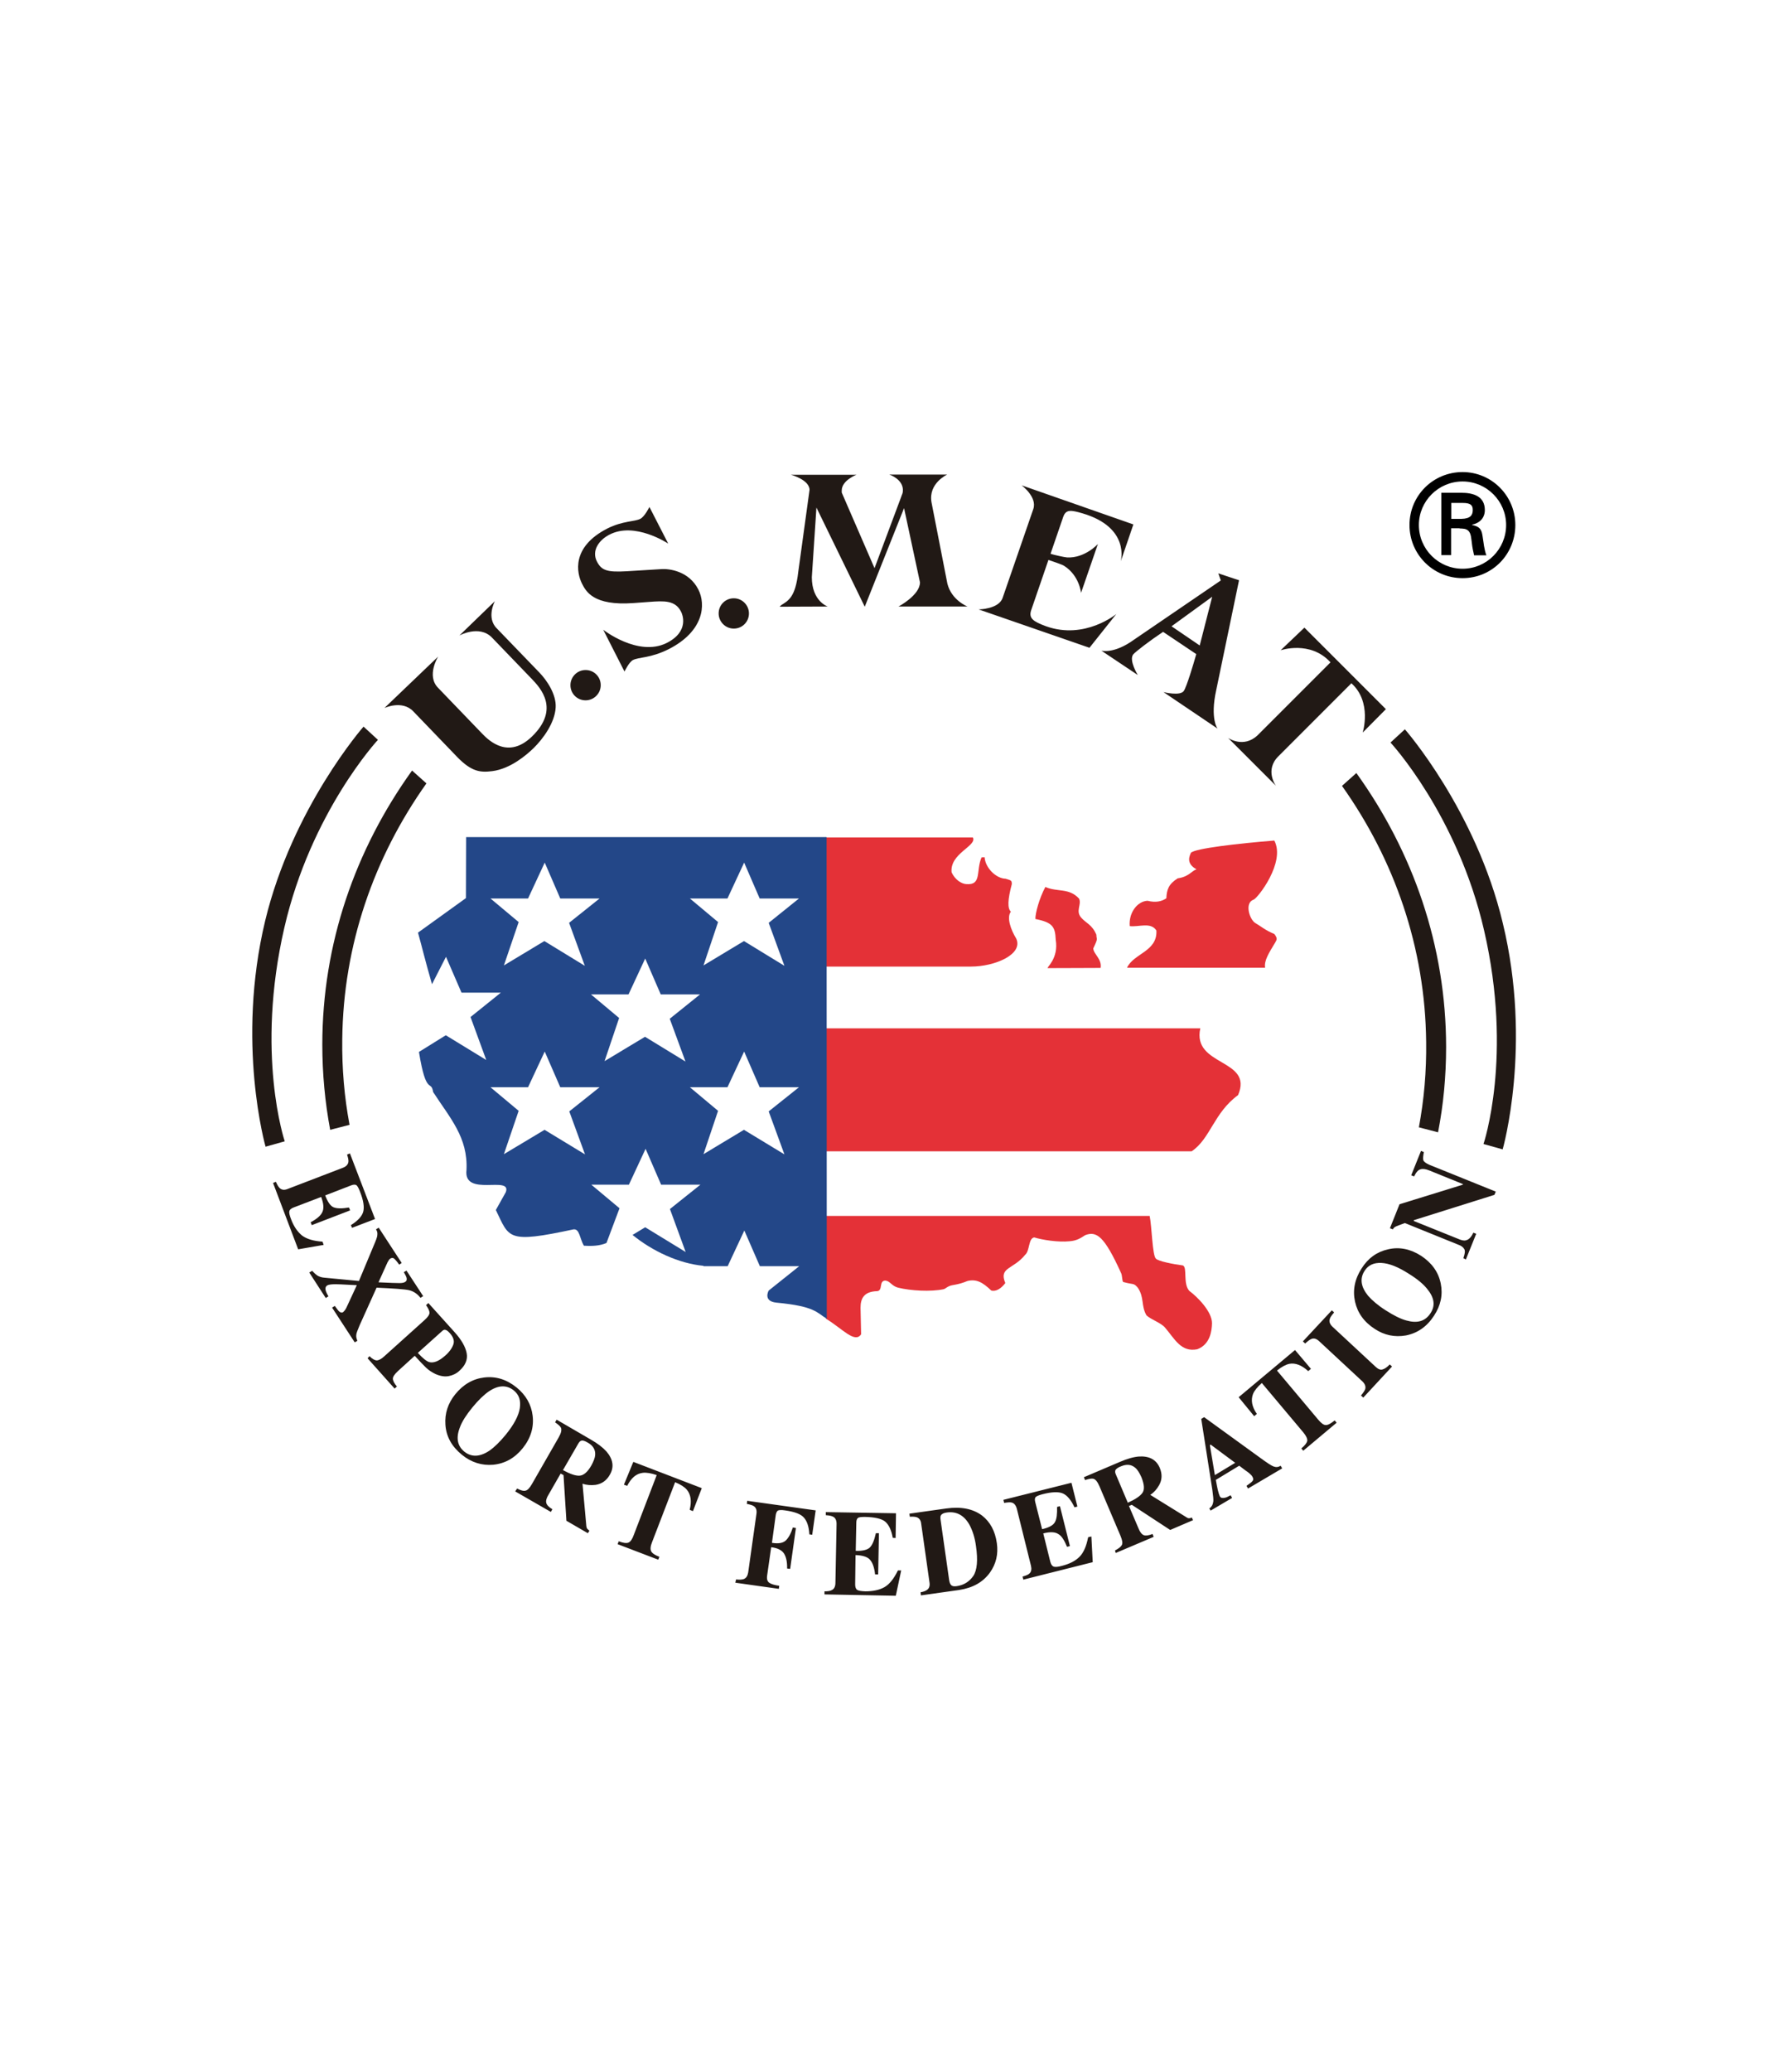
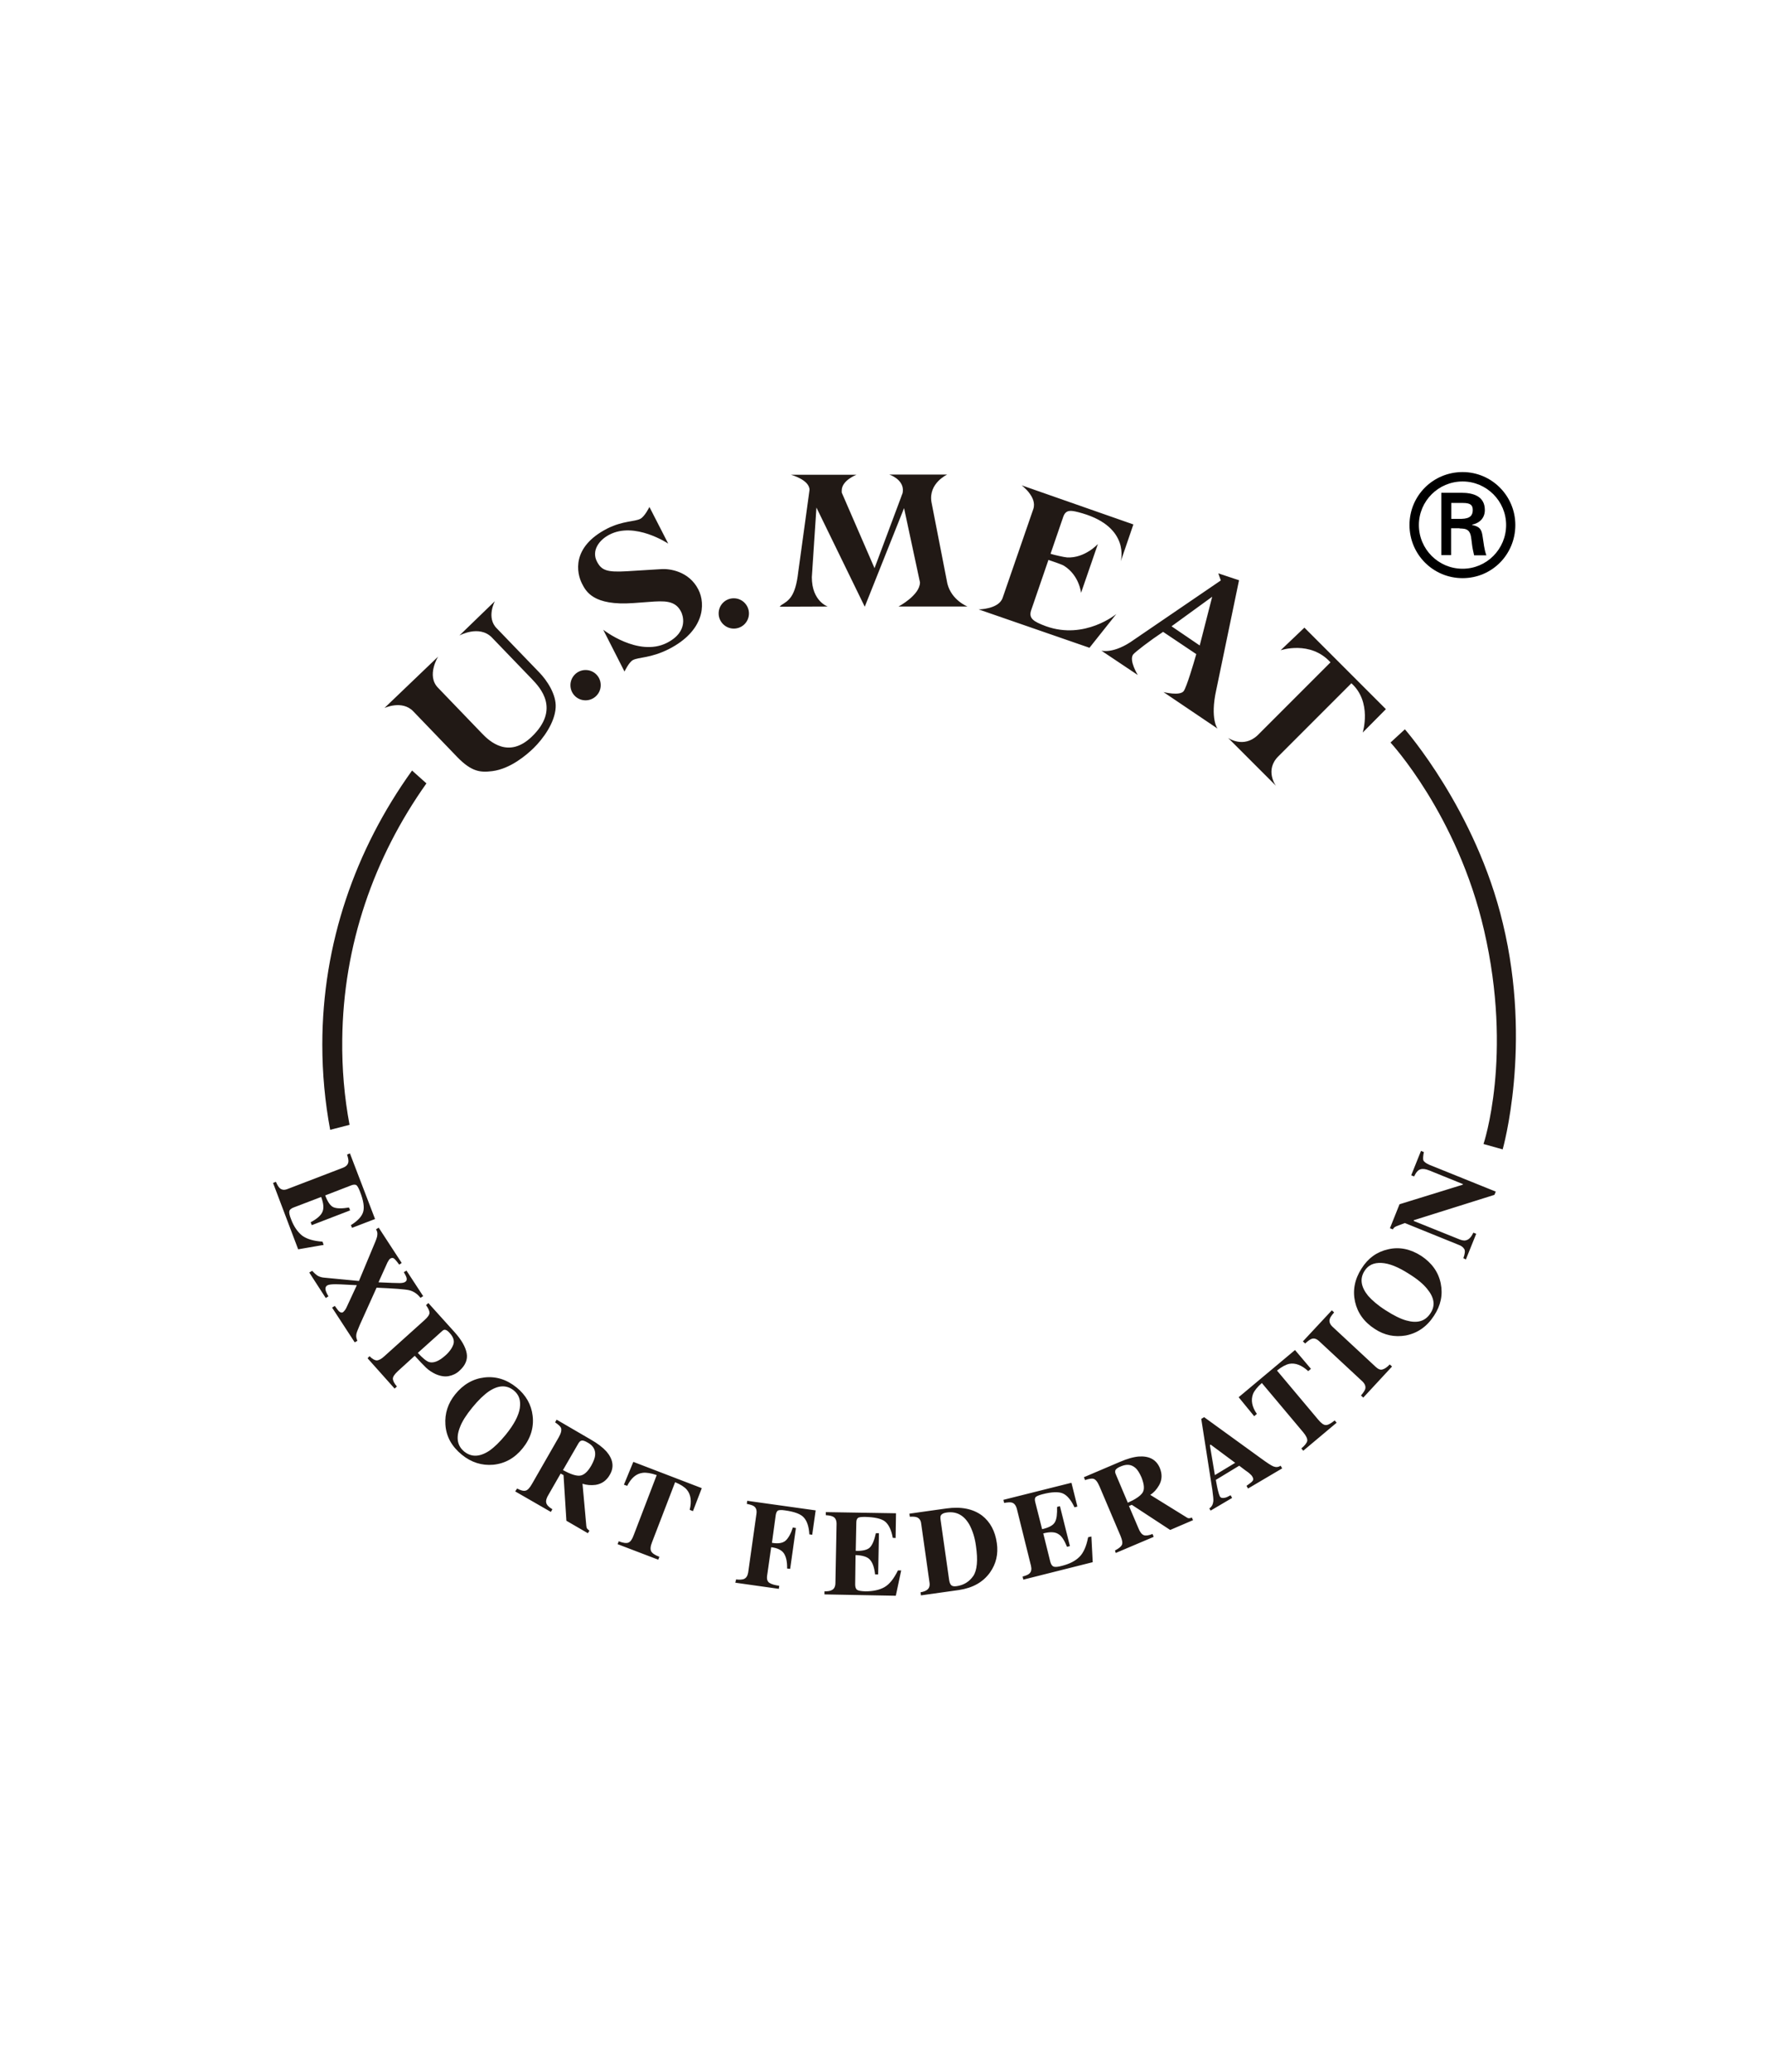
<svg xmlns="http://www.w3.org/2000/svg" version="1.1" id="Capa_1" x="0" y="0" viewBox="0 0 922.6 1080" xml:space="preserve">
  <style>.st1{fill-rule:evenodd;clip-rule:evenodd;fill:#211915}</style>
  <image width="847" height="758" transform="translate(38 161)" overflow="visible" opacity=".45" />
-   <path d="M83.2 540c0-184 169.3-333.1 378.1-333.1 208.9 0 378.1 149.1 378.1 333.1 0 184-165.1 333.2-374 333.2C256.6 873.2 83.2 724 83.2 540" fill-rule="evenodd" clip-rule="evenodd" fill="#fff" />
  <path class="st1" d="M258.1 313.4l-18.5 17.9s10.2-5.6 16.8.9l21 21.8c4.4 4.6 14.8 15.7 0 30-12.1 11.7-22.1 2.5-26-1.6l-23-23.9c-6.1-6.3.1-16.2.1-16.2l-28 26.8s9.2-4.3 15 1.7l23 23.9c7.5 7.7 12.1 8.1 18.3 7.3 9.4-1.2 17.8-8.4 21.5-12 5-4.9 11.1-13.3 11.5-21.2.4-6.7-4.5-14.1-8.6-18.3l-22-22.8c-5.8-5.6-1.1-14.3-1.1-14.3m47.3 35.9c4.4 0 7.9 3.5 7.9 7.9s-3.6 7.9-7.9 7.9c-4.4 0-7.9-3.5-7.9-7.9 0-4.3 3.5-7.9 7.9-7.9m43.1-65.9l-9.8-19.1s-2.5 5.1-4.8 6.2c-2.9 1.5-9.1 1-17.1 5-19 9.7-16 23.3-13.3 28.7 2.1 4.1 5.9 11.7 26.8 10.2l8.2-.6c7.9-.6 13.7-.9 16.7 5.1.6 1.1 4.6 10.2-7.5 16.3-14.9 7.4-33.1-6.9-33.1-6.9l11.1 21.8s2.3-4.9 4.4-6c3.1-1.6 9.1-.9 18.7-5.7 18.4-9.4 19.4-23.3 15.4-31.1-4.9-9.6-15.1-10.9-19.3-10.6l-18 1.1c-10.3.6-13.2-.4-15.6-5.1-2.9-5.7 1.2-11.2 6.4-13.9 13.3-7.1 30.8 4.6 30.8 4.6m34.2 28.5c4.4 0 7.9 3.6 7.9 7.9 0 4.4-3.5 7.9-7.9 7.9s-7.9-3.6-7.9-7.9c0-4.4 3.5-7.9 7.9-7.9m284.1 82.3l38-38c10.9 9.8 5.9 25.7 5.9 25.7l12.1-12.2-42.5-42.5-12.4 11.8s15.5-5.3 26 6.3l-38 38c-7.4 7-15.4 1.4-15.4 1.4l25 25c-.1 0-6.1-8.3 1.3-15.5M439 256.8l17.1 39.4 13.8-36.9c.6-2 1-1.8 1-4-.2-5.7-7.1-7.9-7.1-7.9H494s-9.9 4.5-8.2 14.4l8.3 42.5c2.2 8.7 10.5 11.9 10.5 11.9h-36s11.2-5.9 11.2-12.6l-8.3-38.7-20.5 51.4-25.2-51.7-2.4 36.3c0 12.6 8.3 15.3 8.3 15.3l-25.1.1.8-.8c3.8-2.4 7.4-4.1 8.9-17.2l5.9-42.9c0-5.3-9.7-7.9-9.7-7.9h34.2s-7.7 2.9-7.7 8.2v1.1zm99.9 8.6l-16 46.3c-2 5.9-12.5 6-12.5 6l57.8 20 14-17.6s-16.4 13.6-36.6 6.4c-6.8-2.5-9.2-4.2-7.8-8.4l9-26.2c1.4.5 7 2.3 8.2 3.1 8 5.1 8.8 14.1 8.8 14.1l8.8-25.5s-6.8 7.5-16.1 7c-1.5-.1-7.2-1.4-8.6-1.9l6.6-19.2c1.4-4.1 4.1-3.6 10-1.9 25.2 7.4 20 25.1 20 25.1l6.6-19.3-58.3-20.4s8.3 6.1 6.1 12.4m95.4 94.4l11.9-57.3-10.8-3.6 1.3 3.7-45.3 30.9c-10.5 7.6-17 5.7-17 5.7l19 12.7s-4.6-7.4-2.5-10.6c.9-1.3 9.2-7.6 15.7-11.9l17.3 11.6c-1.4 5-5 17-6.5 19.2-1.9 2.8-10.6.6-10.6.6l28.3 19.1c-.1.2-4.1-5.2-.8-20.1M611 326.5l21.2-15.4-6.5 25.4-14.7-10zM142.4 616.7l1.5-.6c.7 1.7 1.4 2.8 2.1 3.4 1.1.9 2.4 1 4.1.3l28.7-11c1.8-.7 2.7-1.7 2.9-3.1.1-.8-.1-2-.7-3.8l1.5-.6 13.1 34.2-12 4.6-.6-1.4c3.5-2.2 5.7-4.5 6.4-6.9.7-2.4.2-5.9-1.7-10.7-.7-1.8-1.3-2.9-1.9-3.3-.6-.3-1.4-.3-2.5.1l-13.7 5.3c1.3 3.4 2.7 5.5 4.4 6.2 1.8.7 4.4.7 8 .1l.6 1.5-20 7.7-.6-1.5c3.2-1.7 5.3-3.5 6.1-5.3.9-1.9.7-4.4-.6-7.9l-14.4 5.5c-1.3.5-2 1.1-2.2 1.9-.2.8.1 2.2.9 4.2 1.4 3.8 3.4 6.6 5.7 8.5 2.4 1.8 6 2.9 10.7 3.2l.6 1.7-13.3 2.3-13.1-34.6zm20.4 45.8c1.1 1.2 2 2 2.6 2.4 1.1.7 2.4 1.1 3.9 1.2l17.9 1.7 8.6-20.6c.6-1.5 1-2.7 1-3.6.1-.9-.1-1.8-.7-2.7l1.4-.9 12 18.4-1.3.9c-1.2-1.7-2.1-2.7-2.7-3.2-.5-.4-1.2-.4-1.9 0-.3.2-.6.5-.8.8-.2.3-.4.8-.7 1.2l-4.7 10.4c6 .3 9.6.4 11 .4 1.3 0 2.3-.2 2.9-.6.8-.5 1-1.2.7-2.3-.2-.6-.6-1.5-1.4-2.8l1.4-.8 8.7 13.3-1.4.9c-1.7-2.2-3.8-3.5-6-4s-7.9-.9-16.9-1.3l-8.8 19.5c-1.1 2.6-1.8 4.3-1.8 5.2-.1.9.1 1.9.6 3l-1.4.8-11.8-18.1 1.4-.9c1.1 1.5 1.8 2.5 2.3 2.9.7.6 1.4.8 2.1.3.2-.2.5-.5.9-1s.7-1.1 1.1-2l5.1-11-4-.2c-3.4-.2-5.8-.3-7.1-.3-2.2 0-3.6.2-4.3.6-1 .6-1.2 1.7-.7 3.1.3.8.7 1.7 1.3 2.6l-1.4.9-8.6-13.3 1.5-.9zm61.1 47.6c2.3.6 5-.5 8.2-3.3 2.2-1.9 3.6-3.9 4.3-5.8s.1-3.9-1.8-6c-.8-.9-1.5-1.5-2.2-1.7-.6-.2-1.2 0-1.8.6l-12.7 11.4c2.6 2.8 4.6 4.4 6 4.8m-31.2-3.1c1.5 1.5 2.8 2.2 3.8 2.2s2.4-.7 4-2.2l20.9-18.8c1.8-1.6 2.6-2.9 2.6-3.8 0-1-.6-2.3-1.8-4l1.2-1.1 13.7 15.2c3.6 4 5.7 7.7 6.3 11 .6 3.3-.7 6.4-3.9 9.2-1.5 1.4-3.4 2.3-5.5 2.7-2.1.4-4.4 0-6.9-1.1-1.9-.9-3.5-2-4.9-3.3-1.4-1.4-3.4-3.4-5.9-6.2l-8.8 8c-1.7 1.6-2.6 2.9-2.6 3.9 0 1.1.7 2.5 2.1 4.1l-1.2 1.1-14.1-15.8 1-1.1zm62.5 49.3c2.6-1.8 5.5-4.6 8.6-8.4 4.3-5.3 6.7-9.9 7.3-13.8.6-4-.4-7-3.1-9.2-3.7-3-8.1-2.9-13.1.5-2.6 1.8-5.5 4.6-8.6 8.4-3.1 3.8-5.3 7.2-6.4 10.2-2.2 5.5-1.4 9.8 2.3 12.8 3.7 2.9 8 2.8 13-.5m22.6-18.2c.7 6-1 11.7-5.2 16.9-4.2 5.2-9.3 8-15.4 8.6-5.9.5-11.4-1.2-16.3-5.2-5.3-4.3-8.2-9.5-8.6-15.7-.4-5.8 1.3-11.1 5.1-15.8 4.2-5.2 9.3-8.1 15.2-8.8 6-.7 11.6 1 16.8 5.2 4.9 4 7.7 8.9 8.4 14.8m-8.1 37.9c1.9 1 3.4 1.4 4.4 1.1 1-.2 2.1-1.3 3.3-3.4l14-24.4c1.2-2.1 1.6-3.7 1.2-4.9-.3-.7-1.3-1.7-3.1-2.9l.8-1.4 17.7 10.3c3.7 2.1 6.4 4.2 8.3 6.3 3.5 4.1 4.1 8.2 1.7 12.2-1.7 3-4.2 4.7-7.4 5.2-2.4.3-4.7.1-6.8-.6l2 22.1c.1.6.2 1.1.5 1.4.3.3.6.6 1.1 1l-.8 1.3-11.2-6.5-1.5-23.8-1.5-.8-6.2 10.8c-1.2 1.9-1.6 3.4-1.3 4.5.3 1.1 1.3 2.2 3.2 3.3l-.8 1.4-18.6-10.7 1-1.5zm32.5-6.7c2.1-.1 4.2-1.8 6.2-5.3 1.2-2.2 1.9-4 2-5.5.2-2.7-1.1-4.9-3.8-6.4-1.5-.9-2.5-1.2-3.2-1.1-.7.1-1.2.6-1.7 1.4l-8.1 14c3.7 2 6.5 3 8.6 2.9m28.1-7.2l35.7 13.7-4.6 12-1.7-.7c1.1-4.5.6-8-1.5-10.5-1.2-1.4-3.2-2.7-6.1-3.9l-12 31.2c-.9 2.2-1 3.8-.5 4.8s1.9 2 4.3 2.9l-.6 1.5-21.2-8.1.6-1.5c2.3.9 4 1.1 5 .7 1.1-.4 2-1.7 2.8-3.9l12-31.3c-2.9-1-5.3-1.4-7.2-1.2-3.5.4-6.1 2.7-8.2 6.8l-1.7-.6 4.9-11.9zm53.6 61.3c1.8.2 3.2.1 4-.2 1.3-.5 2-1.7 2.3-3.4l4.3-30.5c.3-1.8-.1-3.2-1.2-4-.6-.5-1.9-.9-3.8-1.3l.2-1.6 35.7 5-1.8 12.7-1.5-.2c-.2-4-1.2-6.9-2.8-8.7-1.6-1.9-4.9-3.1-9.9-3.8-1.9-.3-3.1-.2-3.7.1-.5.3-.9 1.1-1.1 2.2l-2 14.6c3.4.6 5.8.1 7.2-1.2 1.4-1.3 2.7-3.6 3.7-6.8l1.6.3-3 21.3-1.6-.2c.1-3.5-.5-6-1.6-7.8-1.1-1.7-3.3-2.9-6.7-3.3l-2.1 14.7c-.3 1.9.1 3.2 1.2 3.9 1.1.7 2.8 1.2 5.1 1.5l-.2 1.6-22.7-3.2.4-1.7zm46.1 7.8v-1.6c1.8 0 3.1-.2 3.9-.7 1.2-.6 1.8-1.9 1.8-3.7l.6-30.8c0-1.8-.6-3.1-1.8-3.7-.7-.4-2-.7-3.8-.8v-1.6l36.6.6-.2 12.9-1.5-.1c-.7-4.1-2.1-6.9-4-8.5-1.9-1.5-5.4-2.3-10.5-2.4-1.9 0-3.2.1-3.7.6-.5.4-.8 1.2-.8 2.4l-.3 14.7c3.6.1 6.1-.5 7.4-1.8 1.3-1.3 2.3-3.8 3.1-7.4h1.6l-.4 21.5h-1.6c-.4-3.6-1.3-6.2-2.7-7.7-1.3-1.5-3.9-2.3-7.5-2.4L446 826c0 1.3.3 2.3 1 2.8s2.1.7 4.3.8c4 0 7.4-.7 10-2.2 2.6-1.5 4.9-4.4 7-8.7h1.7l-2.8 13.2-37.2-.7zm50.1-1.1c1.6-.3 2.6-.7 3.3-1.2 1.2-.8 1.6-2.1 1.4-3.7l-4.4-31.1c-.2-1.6-1-2.6-2.2-3.1-.8-.3-1.9-.4-3.7-.3l-.2-1.6 19.2-2.7c7.8-1.1 14 .2 18.7 3.7 4.2 3.3 6.8 8 7.7 14.4.8 5.7-.4 10.8-3.6 15.3-3.6 5-8.9 8-16.1 9.1l-19.9 2.8-.2-1.6zm16-3.7c.5.5 1.5.7 2.8.5 3.7-.5 6.6-2.3 8.7-5.3 2-3 2.5-8.2 1.4-15.7-.6-4.4-1.8-8.1-3.5-11.2-2.8-4.8-6.7-6.9-11.7-6.2-1.6.2-2.6.7-3.1 1.5-.3.5-.3 1.4-.1 2.7l4.4 30.9c.2 1.3.5 2.2 1.1 2.8m37.6-2.9l-.4-1.6c1.8-.5 3-1 3.6-1.6 1-.9 1.2-2.3.8-4l-7.4-29.8c-.5-1.8-1.4-2.9-2.7-3.2-.8-.2-2.1-.1-3.9.2l-.4-1.6 35.5-8.9 3.1 12.4-1.5.4c-1.8-3.8-3.8-6.2-6-7.2s-5.8-.9-10.8.4c-1.9.5-3 1-3.5 1.5-.4.5-.5 1.3-.2 2.5l3.6 14.2c3.5-.8 5.8-2 6.7-3.7.9-1.6 1.2-4.3 1.1-7.9l1.5-.4L558 806l-1.5.4c-1.4-3.4-2.8-5.7-4.6-6.7-1.7-1.1-4.3-1.2-7.8-.3l3.7 14.9c.4 1.3.9 2.1 1.7 2.4.8.3 2.2.2 4.4-.4 3.9-1 6.9-2.5 9.1-4.7 2.1-2.1 3.6-5.5 4.5-10.2l1.7-.4.7 13.4-36.2 9.1zm47.8-15.2c1.9-1 3.1-1.9 3.6-2.9s.2-2.5-.7-4.7l-11-25.9c-1-2.3-2-3.6-3.2-3.9-.8-.2-2.2 0-4.3.7l-.6-1.5 18.8-8c3.9-1.7 7.3-2.6 10-2.8 5.4-.3 9 1.7 10.8 6 1.3 3.2 1.2 6.2-.4 9-1.2 2.1-2.7 3.8-4.6 5l18.9 11.7c.5.4 1 .5 1.4.5.4-.1.9-.1 1.4-.4l.6 1.4-11.9 5.1-20-13.1-1.5.6 4.9 11.5c.8 2.1 1.8 3.3 2.8 3.7 1 .4 2.5.2 4.6-.6l.6 1.5-19.8 8.4-.4-1.3zm14.3-30c1.2-1.7 1-4.4-.5-8.2-1-2.2-2-3.9-3.2-4.9-2.1-1.8-4.5-2-7.4-.8-1.6.6-2.5 1.3-2.9 1.9-.3.6-.3 1.3.1 2.2l6.3 14.9c3.8-1.7 6.4-3.4 7.6-5.1m48.4-15.7l-12.8-9.5-.4.3 2.6 15.6 10.6-6.4zm-13.5 23.8c1.3-.9 1.9-2.1 2.1-3.7.1-1-.1-3-.5-5.9l-5.8-37.1 1.5-.9 29.4 21.3c3.3 2.4 5.5 3.9 6.8 4.4 1.3.5 2.5.4 3.7-.4l.8 1.4-17.8 10.5-.8-1.4c1.7-1.2 2.8-2 3.2-2.6.5-.6.4-1.3-.2-2.3-.2-.4-.8-1-1.6-1.7-.5-.4-1.1-.9-1.9-1.4l-3.3-2.5-12.2 7.4c.5 2.6.8 4.4 1 5.1.4 1.7.8 2.9 1.1 3.5.5.8 1.3 1 2.6.7.8-.1 1.7-.6 3-1.3l.8 1.4-11.2 6.6-.7-1.1zm15.3-58l29.4-24.6 8.3 9.8-1.4 1.2c-3.4-3.1-6.7-4.4-9.9-3.8-1.8.4-3.9 1.5-6.4 3.5l21.5 25.6c1.5 1.8 2.8 2.8 3.9 2.8 1.1.1 2.7-.8 4.7-2.4l1 1.2-17.4 14.6-1-1.2c1.9-1.6 2.9-2.9 3.1-4 .1-1.1-.6-2.6-2.1-4.4L658.1 721c-2.4 2.1-3.9 4-4.6 5.7-1.2 3.2-.6 6.7 2 10.4l-1.4 1.2-8.1-9.9zm63.8-.9c1.2-1.4 1.9-2.5 2.2-3.3.4-1.4-.1-2.7-1.4-4l-22.6-21c-1.4-1.3-2.7-1.7-4-1.2-.8.3-1.9 1.1-3.3 2.4l-1.2-1.1 15.1-16.2 1.2 1.1c-1.3 1.5-2.1 2.6-2.3 3.5-.4 1.3.1 2.7 1.5 4l22.5 20.9c1.3 1.2 2.5 1.7 3.6 1.3 1.1-.3 2.4-1.2 3.7-2.6l1.2 1.1-15 16.2-1.2-1.1zm34.5-55.6c-2-2.5-5.1-5.1-9.3-7.7-5.7-3.7-10.5-5.6-14.5-5.8-4-.2-6.9 1.1-8.8 4.1-2.6 4-2 8.3 1.8 13 2.1 2.4 5.1 5 9.2 7.6 4.2 2.7 7.8 4.5 10.8 5.3 5.7 1.6 9.8.4 12.5-3.7 2.7-4 2.1-8.2-1.7-12.8m-20.4-20.6c5.9-1.4 11.7-.2 17.3 3.4 5.6 3.7 9 8.5 10.2 14.4 1.2 5.9 0 11.5-3.5 16.8-3.7 5.7-8.6 9.1-14.7 10.3-5.8 1-11.2-.1-16.2-3.4-5.6-3.6-9-8.4-10.3-14.2-1.3-5.9-.2-11.7 3.4-17.3 3.4-5.4 8-8.7 13.8-10m39.3 4.6c.8-2.2 1-3.8.5-4.7-.6-1-1.6-1.8-3.1-2.3l-27.9-11.3c-2.7 1-4.4 1.6-4.9 1.9-.6.3-1 .7-1.4 1.4l-1.5-.6 5-12.5 33-10.2.1-.3-17.5-7.1c-2-.8-3.5-1-4.7-.6-1.2.3-2.3 1.6-3.3 3.7l-1.5-.6 5.1-12.7 1.5.6c-.4 2-.5 3.4-.3 4.2.3.8 1.3 1.6 3.1 2.4l34.7 14-.7 1.7-42 13.2-.1.4 23.1 9.3c1.8.8 3.2 1.1 4.1.8 1.5-.3 2.8-1.6 3.9-4l1.5.6-5.4 13.4-1.3-.7z" />
-   <path d="M664.6 438.2c6 11.3-8.7 30.1-10.8 30.8-4.9 1.7-2.1 10.4.9 12.2 2.5 1.4 5.2 3.8 9.9 5.7 1.7 2.2 1.4 2.9.5 4.4-3.3 5.5-5.9 9.4-5.3 13.2h-72c3.4-7.5 15.9-8.4 15.3-19.4-2.9-4.6-9.2-1.7-13.9-2.3-.6-7 4-13 9.3-13.2 4.4 1.1 7.4.3 9.8-1.3.2-4.6 1.2-7.4 5.9-10.4 5.8-.8 7.3-3.9 9.8-4.7-4.1-2.3-4.6-5.1-2.9-8.6 2-2.3 24.8-4.9 43.5-6.4m-101.8 30.3c1.4 3.2-2 6.4 1.1 9.9 2.4 2.8 5.7 3.6 7.9 8.9 0 2.8 1.2 1.2-1.6 7.1 0 2.9 4.6 5.5 3.8 10.2-5.8 0-16.9.1-27.6.1-.6-.4 5.8-5 4.2-14.8-.3-6.7-1.5-9-10.6-10.8-.1-3 2.1-11 5.2-16.7 6.3 2.8 12.3.3 17.6 6.1" fill="#e43137" />
-   <path d="M430.9 436.6h76.5c2.3 4.4-12.2 8.3-11.1 18.2 1.8 3.8 5 5.9 7.6 6.1 8.3.7 5-6.9 8-13.9l1.6-.1c.4 5.6 6 11.1 11 11.2 2.8.9 3.2.8 3.2 2.8-2.2 8.3-2.3 12.6-.5 14.4-2.3 2.9-.1 9.3 2.8 14 3.8 8.2-11.1 14.6-23.6 14.6h-75.7l.2-67.3zm.1 99.5h195c-4.4 20 27.9 15.7 19.7 34.8-12.7 9.3-14.4 22.7-24.2 29.3H431v-64.1zm-.3 97.8h168.9c1.1 5.2 1.4 20.5 3.2 22.2 1 1.4 9.4 3 14.1 3.6 2.5 1-.1 9.5 3.4 13.3 4.1 3 11.9 10.8 11.8 16.9-.1 3.8-.9 11-7.7 13.5-8.5 1.7-11.8-5.5-16.8-11.3-2.1-2.5-7.4-4.2-9.7-6.4-2.9-5.2-1-9.2-4.5-14.4-2.3-2.7-2.2-1.4-7.7-3-.6-1.4-.4-3.4-1-4.6-8.8-19.4-12.8-22-18.7-19.8-2.6 1.7-4.5 2.9-8.2 3.2-6 .6-14.1-.7-18.4-2-3.1.4-2.3 7-4.7 9-6.2 7.8-13.9 6.4-10.4 14.8-2.3 3-4.9 4.5-7.3 3.9-4.5-4.3-7.7-6.1-12.4-5-5.5 2.3-7.8 1.8-9.8 2.8-1.3.6-1.8 1.3-2.7 1.5-6.8 1.4-17.1.8-23.7-.8-3.4-.9-4.1-3.4-6.6-3.7-3.6 0-1.2 5.2-4.3 5.5-7.2.2-8.7 4.1-8.7 8.7l.3 13.8c-3.3 4.9-9.7-2.9-18.3-8.1l-.1-53.6z" fill-rule="evenodd" clip-rule="evenodd" fill="#e43137" />
-   <path d="M431.2 687.5c-5.3-3.2-6.1-6.5-26.2-8.4-7.3-.7-4.1-6.3-4.1-6.3l15.9-12.7h-20.5l-8.1-18.6-8.7 18.6h-12.6v-.2c-12.9-1.2-26.7-7.7-37-16.1l6.6-4 21.1 12.9-8.2-22.4 15.9-12.7h-20.5l-8.1-18.7-8.7 18.7h-19.6l14.7 12.3-6.8 18.1c-3.5 1.5-7.5 1.7-11.8 1.4-2.2-3.8-2.2-8.9-5.4-8.5-34.9 7.5-33.4 4.5-40.5-10.1l5.2-9.3c3.3-9-22.3 2.9-20.5-11.6.8-17-8.6-27-17.4-40.6-1.1-6.8-3.6 2.5-7.4-20.9l14-8.7 21.1 12.9-8.2-22.4 15.8-12.7h-20.5l-8.1-18.7-7.3 14.3c-4-14-4.8-17.9-7.3-26.9l25-18 .1-31.8h188l.1 251.1zm-14.5-219.1h-20.5l-8.1-18.7-8.7 18.7h-19.6l14.7 12.3-7.6 22.6 21.1-12.7 21.1 12.9-8.2-22.4 15.8-12.7zm-104 0h-20.5l-8.1-18.7-8.7 18.7h-19.6l14.7 12.3-7.7 22.6 21.1-12.7 21.1 12.9-8.2-22.4 15.9-12.7zm52.4 50h-20.5l-8.1-18.7-8.7 18.7h-19.6l14.7 12.3-7.6 22.5 21.1-12.7 21.1 12.9-8.2-22.3 15.8-12.7zm51.6 48.4h-20.5l-8.1-18.6-8.7 18.6h-19.6l14.7 12.3-7.6 22.6L388 589l21.1 12.8-8.2-22.4 15.8-12.6zm-104 0h-20.5l-8.1-18.6-8.7 18.6h-19.6l14.7 12.3-7.7 22.6L284 589l21.1 12.8-8.2-22.4 15.8-12.6z" fill-rule="evenodd" clip-rule="evenodd" fill="#234788" />
  <path d="M762.8 301.4c15.3 0 27.5-12.3 27.5-27.7 0-15.2-12.3-27.6-27.5-27.6-15.4 0-27.7 12.3-27.7 27.6s12.3 27.7 27.7 27.7m0-4.9c-12.6 0-22.8-10.2-22.8-22.8 0-12.5 10.2-22.7 22.8-22.7 12.5 0 22.7 10.2 22.7 22.7 0 12.6-10.2 22.8-22.7 22.8m-1.6-21c1.8.1 3.4 0 4.7 1.3 1.4 1.5 1.4 4.1 1.8 6.9.2 1.9.7 4 1.1 5.8h6.4c-1.1-2.9-1.4-6.3-1.9-9.4-.5-3.5-1-5.5-5.5-6.4v-.2c4.3-.9 6.6-3.8 6.6-7.6 0-7.3-6.2-9-12.2-9h-10.5v32.5h5.1v-14h4.4zm-4.3-5v-8.3h6.1c4 0 5.1 1.2 5.1 3.7s-1.1 4.5-5.9 4.6h-5.3z" fill-rule="evenodd" clip-rule="evenodd" />
  <path class="st1" d="M182.3 586.4c-2.7-14.4-4-29.3-3.8-44.5.5-49.2 16.5-94.9 43.9-133.5l-7.5-6.7c-29.6 41.2-46.8 90.2-46.8 142.9 0 15.1 1.4 30 4.1 44.4l10.1-2.6z" />
-   <path class="st1" d="M189.6 378.8l7.5 6.9s-34.9 37.6-48.8 97.9c-15.2 65.8.2 111.4.2 111.4l-10 2.8s-15.5-54.1-.2-117.8c14.2-58.9 51.3-101.2 51.3-101.2M740 587.7c2.7-14.5 4-29.3 3.8-44.5-.5-49.2-16.5-94.9-43.9-133.5l7.5-6.7c29.6 41.2 46.8 90.2 46.8 142.9 0 15.2-1.4 30-4.2 44.4l-10-2.6z" />
  <path class="st1" d="M732.7 380.2l-7.5 6.9s34.9 37.6 48.8 97.9c15.2 65.7-.3 111.4-.3 111.4l10 2.8s15.5-54.1.1-117.8c-14-59-51.1-101.2-51.1-101.2" />
</svg>